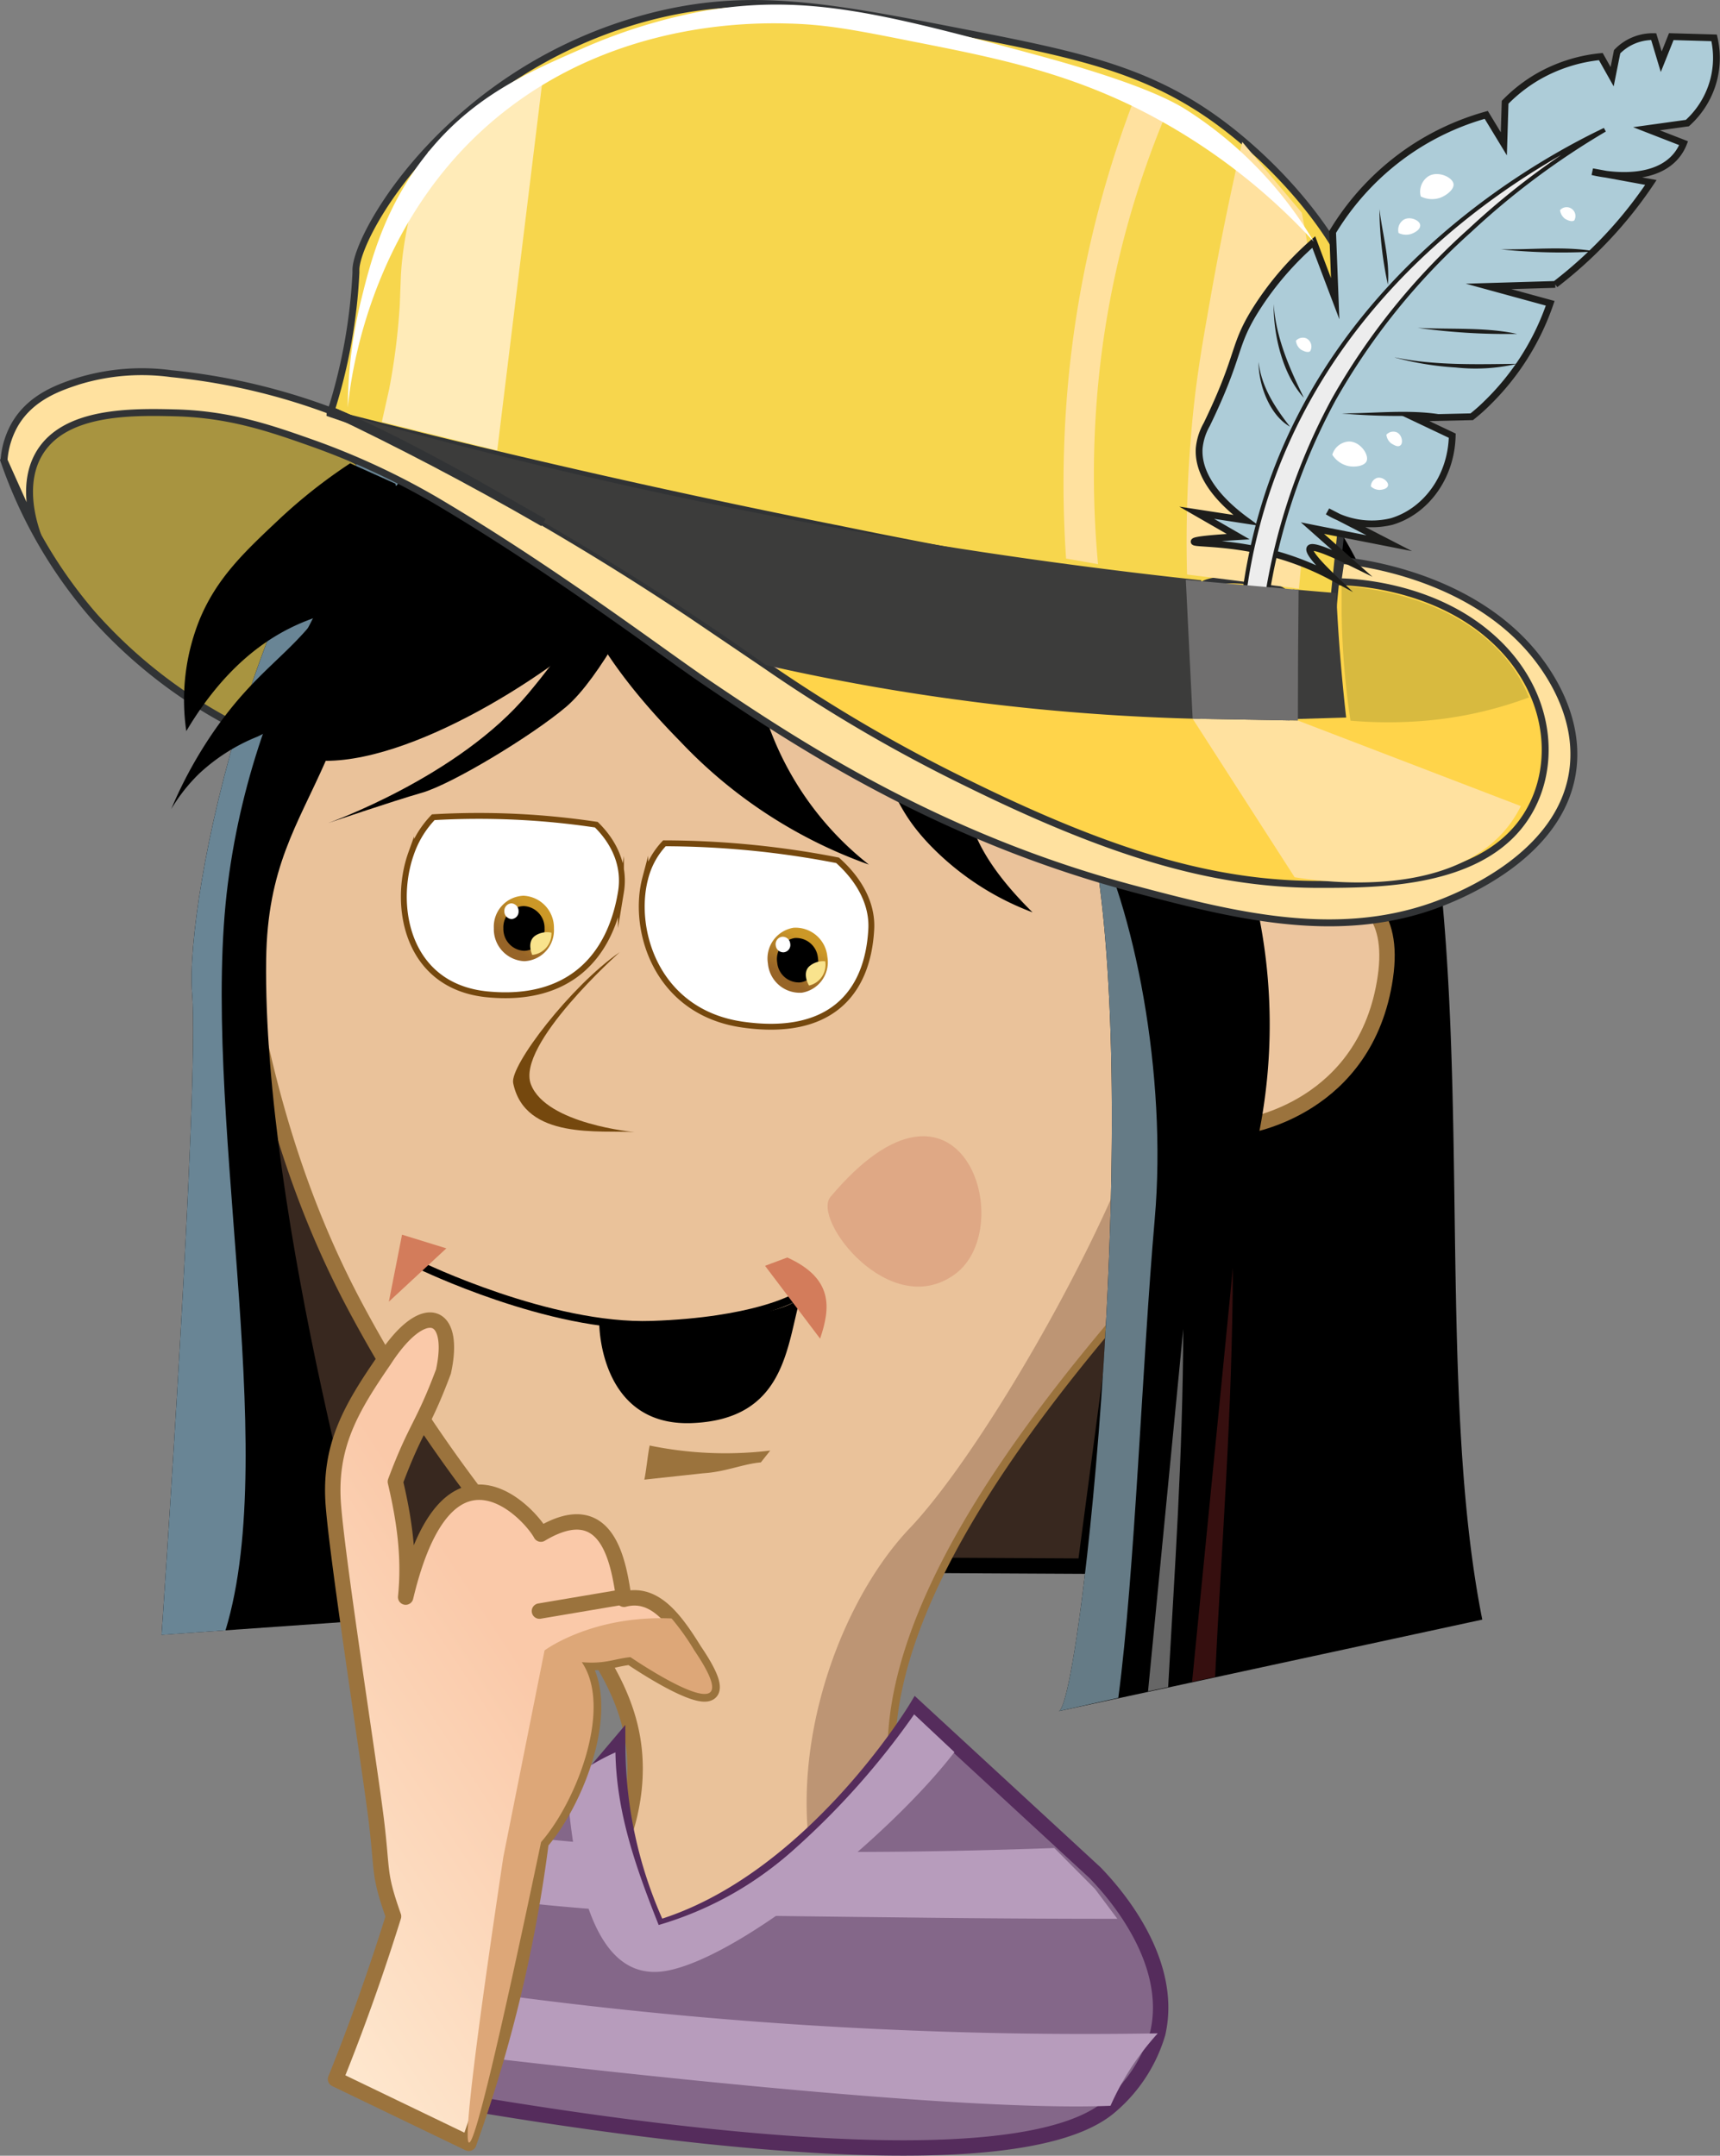
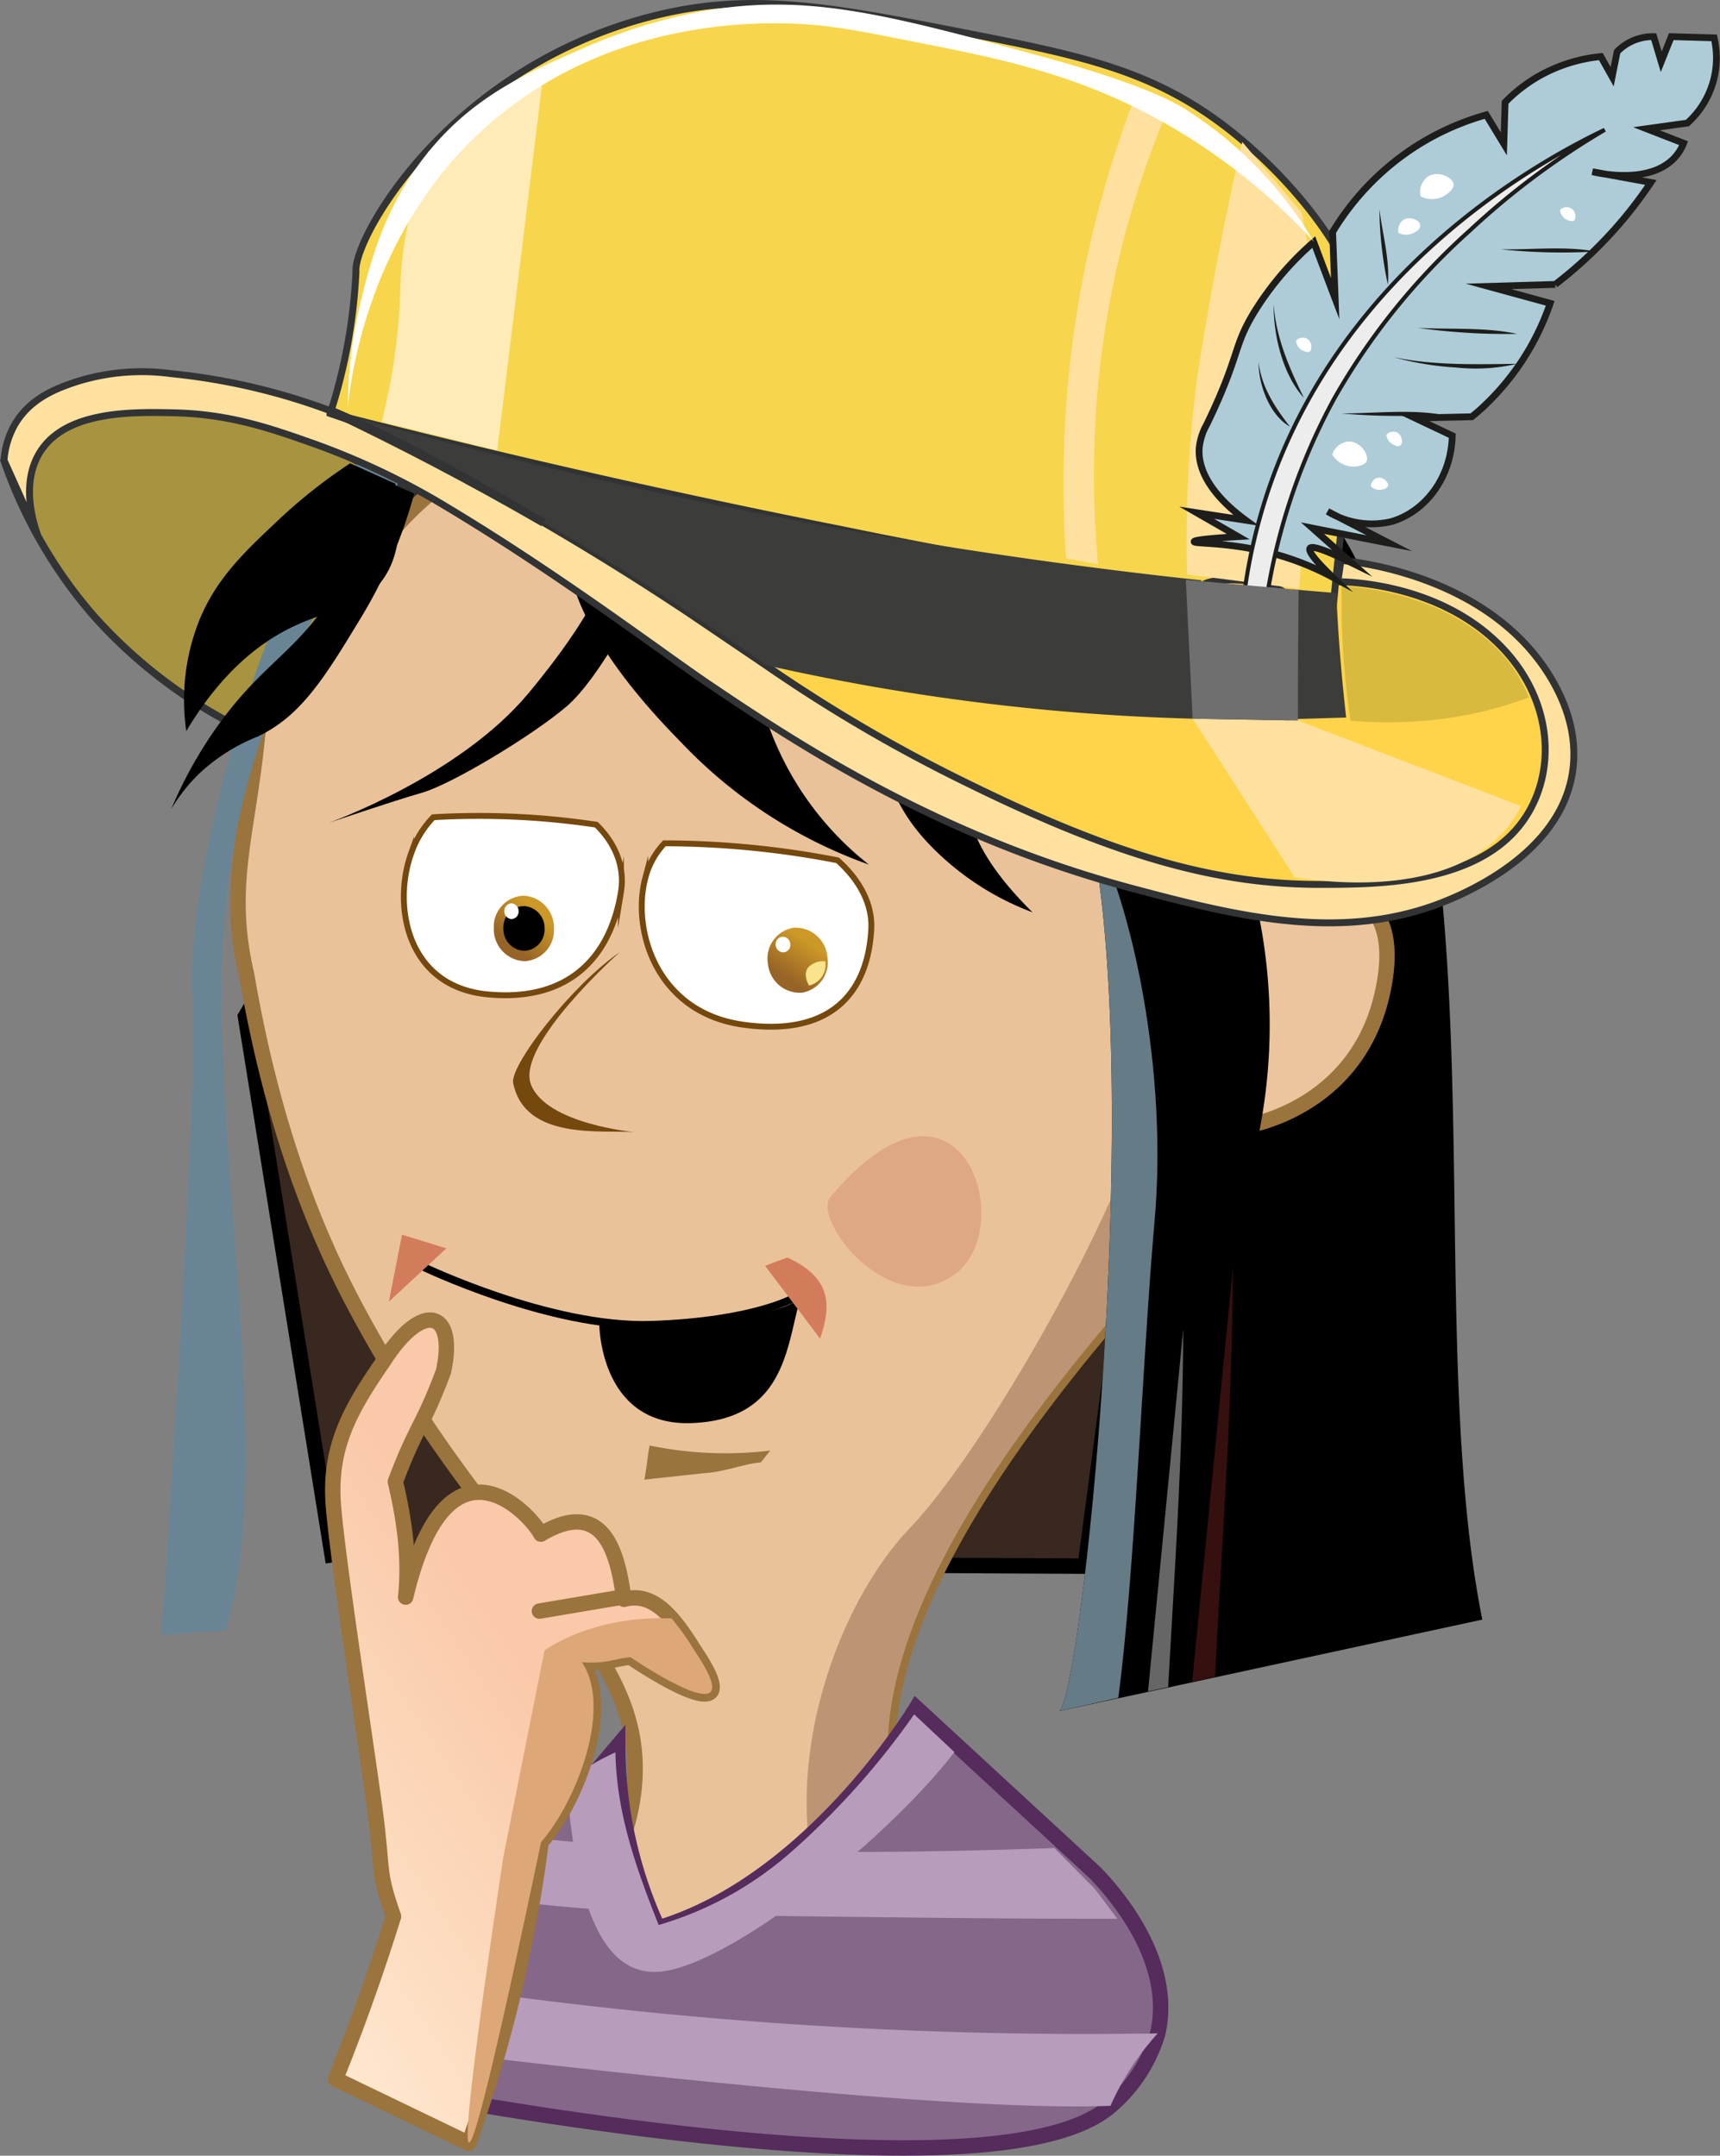
<svg xmlns="http://www.w3.org/2000/svg" xmlns:xlink="http://www.w3.org/1999/xlink" viewBox="0 0 269.02 337.2">
  <rect x="0" y="0" width="269.02" height="337.2" fill="#808080" stroke="none" />
  <style>.BNeY{stroke-miterlimit:22.93}.EUDH{stroke-width:2.41}.DVGV{stroke-width:1.28}.P5hk{stroke:#313335}.EI5R{stroke:#9b733d}.udDV{fill:#ffe19f}.WnYM{fill-rule:evenodd}.U8HF{stroke-linejoin:round}.YIFk{stroke-width:1.08}</style>
  <defs>
    <linearGradient id="lAsE" x1="79.87" y1="147.7" x2="84" y2="142.74" gradientUnits="userSpaceOnUse">
      <stop offset="0" stop-color="#976427" />
      <stop offset="1" stop-color="#cc9827" />
    </linearGradient>
    <linearGradient id="Tjo5" x1="122.96" y1="152.93" x2="126.54" y2="147.45" xlink:href="#lAsE" />
    <linearGradient id="W1WL" x1="455.14" y1="156.06" x2="397.18" y2="158.11" gradientTransform="matrix(-0.82, 0.58, 0.58, 0.82, 317.53, -97.36)" gradientUnits="userSpaceOnUse">
      <stop offset="0" stop-color="#fee7ce" />
      <stop offset="1" stop-color="#fac9a9" />
    </linearGradient>
    <path id="rxBM" d="M55.41 65.87l-3.69-1.27c0-.1 0-.22.06-.33l3.63 1.6z" />
  </defs>
  <path d="M105.94,101c4.5,4,5.38,7,5,9.06-1.75,9.82-33.54,16.42-60,9A76.82,76.82,0,0,1,14.57,96.24,73.59,73.59,0,0,1,.63,72,22.78,22.78,0,0,1,15.9,60.86c8.35-1.71,17.7.8,26.75,4.76a148.37,148.37,0,0,1,19.19,10A444.68,444.68,0,0,0,105.94,101Z" fill="#a89440" stroke-width="1.15" class="BNeY P5hk" />
  <g class="WnYM">
    <path d="M139.31,58.08c-1.45-.24-10.61-11.33-16.63-13.5s-14.22-7.71-14.22-7.71l16.63,6,7.47,4.1,7.71,9.4,3.38-7.23,4.58-12.53s-1.45,10.84-1.45,12.53-5.54,8.68-5.54,8.68Z" />
    <g class="BNeY EUDH">
      <path d="M52.13 244.38l117.61.6 14.33-108.06-41.2-47.16-64.48 1.79-40 67.46 13.74 85.37z" fill="#38281f" stroke="#000" />
      <path d="M150,299.08c-32.44-29.91,13.65-82.29,38.69-109.6,51.64-37.43-18.55-119.39-30.23-120.09-47-8.17-84.56-10.08-102.9,21.93-3.44,6-14.4,14.89-15.3,23.91-1.56,15.67-4.91,23.47-1.67,37.32,3.84,22.34,10.08,39,17.13,52.13C78.38,247,101.58,256.89,99.16,279.9,98,290.61,91.83,298.62,87.75,303c4,2.4,20.62,11.75,40.95,6.86A52.36,52.36,0,0,0,150,299.08Z" fill="#eac29a" class="EI5R" />
    </g>
    <path d="M150,299.07c-32.44-29.9,13.65-82.28,38.69-109.59a52.45,52.45,0,0,0,5.19-4.3l-13.13-17.74c-3.28,18.21-26,58.51-38.5,71.65s-22.07,42-11.64,63.58,6.64,8.8,16.26,14.71A40.71,40.71,0,0,0,150,299.07Z" fill="#bd9574" />
    <path d="M120.47 226.9l-1.47 1.85c-2.75.23-5.54 1.49-9 1.7l-9.22 1c.28-1.3.55-4 .83-5.34a58.58 58.58 0 0 0 18.86.79z" fill="#9b733d" />
  </g>
  <path d="M124.2,203s-6.26,3.67-22.24,4.22-36.18-9.25-36.18-9.25" stroke="#000" fill="none" stroke-width="1.2" class="BNeY" />
  <g class="WnYM">
    <path d="M129.9 187.21c-3 3.53 9.3 19.51 19.45 12.11s.9-36.32-19.45-12.11z" fill="#dfa885" />
    <path d="M62.88 193.13l6.93 2.14-8.99 8.34 2.06-10.48z" fill="#d37c5b" />
    <g fill="#fff">
      <path d="M97.12 139.54c-1.68 10.24-8.2 17.22-20.87 16s-14.86-13.91-11.94-22.06a15.41 15.41 0 0 1 3.46-5.65 123.61 123.61 0 0 1 25.5 1.17c2.87 2.82 4.52 6.47 3.85 10.54z" stroke="#75480e" stroke-width=".92" class="BNeY" />
-       <path d="M67.21 132.17c-1.66 1.2-2.71 3.13-2.35 4.32s2 1.19 3.67 0 2.71-3.13 2.34-4.32-2-1.17-3.66 0z" />
+       <path d="M67.21 132.17c-1.66 1.2-2.71 3.13-2.35 4.32s2 1.19 3.67 0 2.71-3.13 2.34-4.32-2-1.17-3.66 0" />
    </g>
    <path d="M81.88 140.11a4.84 4.84 0 0 0-4.64 5.1 5 5 0 0 0 4.76 5.14 4.84 4.84 0 0 0 4.64-5.11 5 5 0 0 0-4.76-5.13z" fill="url(#lAsE)" />
    <path d="M81.9 141.73a3.31 3.31 0 0 0-3.17 3.49 3.41 3.41 0 0 0 3.27 3.51 3.31 3.31 0 0 0 3.17-3.49 3.41 3.41 0 0 0-3.27-3.51z" />
-     <path d="M83.25 149.37a3.34 3.34 0 0 0 3-3.48h0a3.36 3.36 0 0 0-2.37.37c-1.3.74-.99 2.28-.63 3.11z" fill="#f9e38d" />
    <g fill="#fff">
      <path d="M80,141.3a1.18,1.18,0,0,0-1.12,1.23A1.21,1.21,0,0,0,80,143.76a1.16,1.16,0,0,0,1.11-1.23A1.2,1.2,0,0,0,80,141.3Z" />
      <path d="M136.27 145.36c-.55 10.2-6.6 16.84-20.12 14.91s-17.35-14.85-15.23-22.88a12.33 12.33 0 0 1 3-5.48 142.6 142.6 0 0 1 27.08 2.66c3.33 2.97 5.49 6.74 5.27 10.79z" stroke="#75480e" stroke-width=".92" class="BNeY" />
    </g>
    <path d="M124.11 145.12a4.86 4.86 0 0 0-4 5.61 5 5 0 0 0 5.3 4.55 4.84 4.84 0 0 0 4-5.6 5 5 0 0 0-5.3-4.56z" fill="url(#Tjo5)" />
-     <path d="M124.31 146.73a3.32 3.32 0 0 0-2.75 3.83 3.41 3.41 0 0 0 3.62 3.11 3.31 3.31 0 0 0 2.75-3.82 3.41 3.41 0 0 0-3.62-3.12z" />
    <path d="M126.54 154.16a3.32 3.32 0 0 0 2.53-3.79h0a3.29 3.29 0 0 0-2.31.64c-1.17.83-.68 2.37-.22 3.15z" fill="#f9e38d" />
    <path d="M122.33 146.53a1.16 1.16 0 0 0-1 1.34 1.19 1.19 0 0 0 1.27 1.09 1.15 1.15 0 0 0 1-1.34 1.19 1.19 0 0 0-1.27-1.09z" fill="#fff" />
    <path d="M96.93 148.94s-16.31 14.51-13.88 20.71 16.21 7.44 16.21 7.44c-5.24-.36-17.17 1.32-19-7.69-.51-2.74 9.01-15.16 16.67-20.46z" fill="#75480e" />
-     <path d="M158.41 61.7s-63.29-27.46-90.75-3-38.8 82.39-37.61 96.72-4.78 100.3-4.78 100.3l34-2.39s-18.2-62.67-17.64-103.26c.2-14.38 4.85-20.91 9.32-31.06 14.92 0 37.91-15.22 46.27-24.18s75.52-23.58 61.19-33.13z" />
    <path d="M169.45 125l-16.12-27.78a25.7 25.7 0 0 1 2 14.85c-.95 5-3.14 6.79-3.83 10.5-.78 4.25.45 10.72 10 20.14a43.47 43.47 0 0 1-16.15-10.63c-6.84-7.2-5.32-10.91-14.67-24.71-5.32-7.84-12.84-17-12.84-17a48.49 48.49 0 0 0 18.06 44.87 75.29 75.29 0 0 1-29.54-19.3C87.47 96.74 87.52 85.3 89.15 79.61c6.79-23.66 68-38.85 100-17.91C242.87 96.86 220 194 231.84 253.34l-66.27 14.33c3.58-.6 14.33-103.88 3.88-142.67z" />
    <path d="M195.77,140s23.9-7.76,20.91,12.84-21.82,23.28-21.82,23.28Z" fill="#ecc59e" class="BNeY EUDH EI5R" />
    <path d="M100.27,93.14S93.93,106,88.55,110.56,70.67,122.66,66,124s-14.69,4.75-14.69,4.75,20.45-7.24,31.31-20.27,12.15-19,12.15-19Z" />
    <path d="M190.05 262.3l-3.6.78 6.38-64.76c-.09 23-1.75 42.86-2.78 63.98z" fill="#360f0f" />
    <path d="M182.71 263.89l-3.15.68 5.51-56.7c-.07 20.13-1.36 37.78-2.36 56.02z" fill="#666" />
    <path d="M160.53 122.82l1.76 2.76-2.06-.76.3-2zm14.38 142.76l-9.34 2.09c3.48-.58 13.73-98.11 4.72-139.23 7.17 13.38 12.29 39.74 10.32 62.22s-3.08 55.1-5.7 74.92z" fill="#657b86" />
    <path d="M107.19 48.81c-14.74-1-29.51 1-39.53 9.9-27.46 24.48-38.8 82.39-37.61 96.72s-4.78 100.3-4.78 100.3l10-.71c8.78-28.82-4.08-82.16.37-116.82s23.2-58.35 33.77-71.94 27.05-15.66 37.78-17.45z" fill="#698595" />
    <path d="M193.89 132.08a86.88 86.88 0 0 1 2.11 49.25c-6.87 26.87-8.66-5.37-8.66-5.37l.6-42.69zM93.73 207.06s27.49.4 31.48-4.18c-2.2 7.77-2.39 19.12-16.94 19.72s-14.54-15.54-14.54-15.54z" />
    <path d="M123.14 196.7l-3.48 1.3q4.29 5.7 8.61 11.39c1.61-4.76 2.15-9.39-5.13-12.69z" fill="#d37c5b" />
    <path d="M171.27,292.93c2.48,2.56,12.49,13.44,9.81,25.13a23.83,23.83,0,0,1-7.35,11.33c-16,14.05-88,2-113.07-2.67a4.84,4.84,0,0,1-2.78-7.91l38.73-45.72a68.36,68.36,0,0,0,6.31,28.49c24-7.15,40.41-34.42,40.41-34.42Z" fill="#846789" stroke="#552c5c" class="BNeY EUDH" />
    <g fill="#b79cbc">
      <path d="M171.27 295.48l3.49 4.66q-16.59 0-33.36-.21-16.53-.17-32.89-.42a64.4 64.4 0 0 0 15.39-9.88c14.31.18 28.58-.11 41-.56zm9.81 22.58a44.08 44.08 0 0 0-4 5.12 42.83 42.83 0 0 0-3.39 6.21c-22.08.9-72.89-4.5-110.83-9.09 1-3.38 2.09-6.72 3.33-10a684.73 684.73 0 0 0 59.79 6.46c19.59 1.24 38.02 1.59 55.1 1.3zM72.81 296.43a68.83 68.83 0 0 1 6.56-9.43c6 .76 12.42 1.34 19.09 1.75a61.65 61.65 0 0 0 3.38 10.47c-10.3-.57-20.2-1.45-29.03-2.79z" />
      <path d="M88.59 278.83a34 34 0 0 1 7.67-4.72c.17 9.26 3 17.54 6.76 27a54.38 54.38 0 0 0 21.32-11.95 121.71 121.71 0 0 0 18.64-21l6.3 5.91c-10 13-33.2 31.93-44.89 34.18s-14.59-14.74-15.8-29.42z" />
    </g>
    <path d="M73.32,335.26a223.17,223.17,0,0,0,11.31-47.1C90.21,281.73,95.85,267.1,91,260c3.69.31,5.06-.53,7.6-.79,6.14,4.12,18.25,11.09,10-1.05-3.16-5.1-6.32-9.24-11-8-.8-5.12-2.23-16.63-13-10.19-1.71-3.22-14.67-17.4-21.15,9.85.54-5.34.11-10.76-1.61-18.05,3.23-8.63,4.29-8.6,7.52-17.23,2.07-9.49-3.18-11.22-9.28-1.77-5.1,7.43-8.67,13.35-7.94,22.69s5.71,41,6.72,49.3.29,8.18,2.69,15c-2.59,8.31-5.65,17-9.07,25.46Z" fill="url(#W1WL)" class="EUDH EI5R U8HF" />
    <path d="M73.36 335.14q1.36.25 11.27-47C90.21 281.73 95.85 267.1 91 260c3.69.31 5.07-.53 7.6-.79 6.14 4.12 18.25 11.09 10-1.05a37.31 37.31 0 0 0-3.56-5c-12.48-.54-19.87 5-19.87 5l-6.44 32.28q-6.67 44.47-5.37 44.7z" fill="#dda778" />
  </g>
  <path d="M97.8 249.74l-13.43 2.27" fill="none" stroke-linecap="round" class="EUDH EI5R U8HF" />
  <path d="M120.59 105.06a120.86 120.86 0 0 0 33.66 24.2c9.47 4.64 24.94 12.22 44.87 12.41 1.56 0 38.35-.18 44-17.24 2.81-8.53-3-18.85-9.77-24.73-19.06-16.45-63.97-13.65-112.76 5.36z" fill="#ffd44a" />
  <g class="BNeY P5hk">
    <g class="DVGV">
      <path d="M107.15,101.07a9.11,9.11,0,0,1-.6,1.26l-3.87-2.4Z" fill="none" />
      <path d="M86.18 82.4a442.72 442.72 0 0 1 33.61 21.65l-11.66-7.89c-5.97-3.98-12.9-8.43-21.95-13.76z" fill="#ff1212" />
    </g>
    <path d="M212.12 62.59c-.83 5.75-3.49 30.37-3.56 32.2h0 0c-.09.42-2.78.29-6.71-.14a1.69 1.69 0 0 0 0-.71c-.8-3.38-13.38-4.27-14.24-1.88a1.05 1.05 0 0 0 0 .69l-16-2.52c-21.46-3.53-37.72-6.94-39.77-7.35-29.09-5.78-55.9-12-80.17-18.25a85.06 85.06 0 0 0 4-22v-.52c.25-5.94 15-31.23 45.64-39.39C117.27-1.5 129.74 1 151.62 5.27c17.61 3.46 28.66 5.78 40.22 14.69 12.46 9.61 24.2 25.48 21.49 36.45a62.15 62.15 0 0 0-1.21 6.18z" fill="#f7d64d" class="YIFk" />
    <use xlink:href="#rxBM" fill="none" class="DVGV" />
    <path d="M224.12 141.71c-15.47 5.46-31.42 1.42-47-2.73-30.61-8.17-52.71-22.83-66.29-32-7.09-4.78-24.1-17.74-42.83-28.79a114.82 114.82 0 0 0-19.31-8.93C42.3 67 35.94 64.8 27.45 64.58c-7-.18-17.26-.3-21.25 6.24-2.83 4.65-1.17 10.51-.27 13L.63 72a13.2 13.2 0 0 1 1.73-5.67c2.5-4.22 6.83-5.71 9.85-6.7a34.07 34.07 0 0 1 14.57-1.18 99 99 0 0 1 25 5.84 3.23 3.23 0 0 1-.06.33l3.69 1.27c5.81 2.65 12.14 6 19.1 9.87 15.15 8.43 25.31 14.88 33.62 20.42l11.66 7.9a240.89 240.89 0 0 0 31.69 18.51c23.74 11.68 39.54 15.85 55.42 15.75 8.74 0 23.33-.15 30.6-9 6.38-7.77 5.81-20.74-4.19-29.61C224 91.42 211.26 91 209.25 91l.48-3.34c2.11.19 19.58 2 29.93 14.3 2.2 2.62 7.21 9.45 6.42 17.8-1.32 13.81-17.48 20.36-21.96 21.95z" class="udDV YIFk" />
    <use xlink:href="#rxBM" fill="none" class="DVGV" />
  </g>
  <path d="M187.84 91.75c-.24 7.2-.25 14.1-.09 20.7a343.58 343.58 0 0 1-51.75-5.14q-8.37-1.49-16.17-3.26c-9.76-6.94-21-14.29-33.6-21.65l-.48-.28-.75-.41-10.48-6c-7-3.87-13.29-7.22-19.1-9.87a79.21 79.21 0 0 0-3.63-1.6 811.31 811.31 0 0 0 80.1 18.53c19.86 3.55 38.6 6.13 56 8-.03.34-.04.67-.05.98z" fill="#3c3c3b" />
  <path d="M187.75 112.45h0zm13.95.05c-4.37.07-8.9 0-13.54 0z" fill="#3d1f1f" class="BNeY DVGV P5hk" />
  <path d="M210.55 112.24l-8.85.26c0-6.21.11-12.65.47-19.32 0-.33 0-.65.05-1q3.42.32 6.78.58h0a277.54 277.54 0 0 0 .59 9.52c.26 3.25.59 6.72.96 9.96z" fill="#3c3c3b" />
  <path d="M74.51 75.74l10.48 6C73.33 75 62.16 69.2 51.78 64.27c1.19.49 2.4 1 3.63 1.6 5.81 2.65 12.14 6.01 19.1 9.87z" fill="#3d1f1f" class="BNeY DVGV P5hk" />
  <path d="M203.16 92.08l-7.92-1q-4.83-.63-9.58-1.21a199.83 199.83 0 0 1 .9-24.77c.7-7.06 1.69-12.41 3-19.81 1.71-9.54 3.43-17.43 4.74-23.09l9.3 11.07a105.7 105.7 0 0 1 2 16.13c.25 5.4-.11 9.38-.63 18.51-.29 5.98-.85 14.24-1.81 24.17z" class="udDV" />
  <path d="M211.23 112.73a123.45 123.45 0 0 1-1.39-17v-4.06c2.33.13 15.53 1 24.13 9.65a22.93 22.93 0 0 1 5.17 7.77 61.3 61.3 0 0 1-16.23 3.65 69.2 69.2 0 0 1-11.68-.01z" fill="#d8ba3f" />
  <path d="M186.54 112.42l16.46.29 34.87 13.38a18.12 18.12 0 0 1-4.22 5.55c-10.12 9-28.53 6-31.16 5.58q-7.98-12.41-15.95-24.8z" class="udDV" />
  <path d="M59.72 66l1.15-5.14a103.17 103.17 0 0 0 1.66-13.23l.14-3.69c.13-4.19 1-10.57 4.28-20.16a109.57 109.57 0 0 1 9.45-7.49 105.49 105.49 0 0 1 8.67-5.51l-7.3 59.68z" fill="#ffebb8" />
  <path d="M171.74 88.25l-5-.88a174.26 174.26 0 0 1 .1-24.9A166.76 166.76 0 0 1 177 16.54l5.35 1.34a144.58 144.58 0 0 0-10.78 44.38 151.55 151.55 0 0 0 .17 25.99z" class="udDV" />
  <g stroke="#1d1d1b" class="BNeY">
    <path d="M268.1 5.92l-6.7-.19-1.57 3.93-1.18-3.93a7.77 7.77 0 0 0-5.72 2.36l-.78 3.91-1.77-3.15a24.57 24.57 0 0 0-9.85 3.15 24 24 0 0 0-5.12 4l-.2 6.5-2.75-4.53a40.83 40.83 0 0 0-11.62 5.32 41.26 41.26 0 0 0-12.41 13l.4 10.43q-1.68-4.43-3.35-8.86a47.92 47.92 0 0 0-8.86 10.24c-3.94 6.16-2.41 7-7.88 18.31a9.25 9.25 0 0 0-1.18 3.75c-.28 4.89 4.26 9 7.29 11.22l-7.68-1.18 3.32 1.91 3.17 1.83c-5.65.34-6.89.6-6.89.79 0 .44 7.4-.13 15.95 3a42 42 0 0 1 5.71 2.56q-4-3.84-3.54-4.53.46-.69 6.5 2.27l-6.11-5.42.8.16h0l11.21 2.2-9.64-4.97a13.24 13.24 0 0 0 10 1.58C223 80 227 74.63 227.14 68.15l-5.82-2.76 8.87-.2c.76-.6 1.52-1.26 2.27-2a39.67 39.67 0 0 0 10-15.75l-9.65-2.64 10.44-.31a67.79 67.79 0 0 0 9.15-8.47 66.91 66.91 0 0 0 5.81-7.48l-9.15-1.68c.83.21 9.22 2.15 13.09-2.46a7.18 7.18 0 0 0 1.18-2l-5.81-2.26 6.4-.89a13.79 13.79 0 0 0 4.14-6.89 13.79 13.79 0 0 0 .04-6.44z" fill="#adccd8" stroke-width="1.06" />
    <path d="M193.86 106.54A87.55 87.55 0 0 1 198 77.8c11.7-36.31 44.15-53.25 53-57.5a120.44 120.44 0 0 0-21.1 15.75 104.31 104.31 0 0 0-21.27 26.39A96.08 96.08 0 0 0 197 107.33z" fill="#ededed" stroke-width=".64" />
  </g>
  <path d="M218.19 55.91c6.2 1.28 12.78 1.07 19.09 1a28.76 28.76 0 0 1-9.6.57 46.67 46.67 0 0 1-9.49-1.55zm3.54-4.63c5.14.28 10.6-.13 15.55.95a100.32 100.32 0 0 1-15.55-.95zM234.72 39c4.91.08 10.11-.54 14.86.34a91.91 91.91 0 0 1-14.86-.34zm-24.91 25.67c5.14 0 10.57-.66 15.56.17a100.9 100.9 0 0 1-15.56-.17zm-12.96-8.05c.44 3.89 2.57 7.12 4.91 10.12-3.22-1.83-4.93-6.6-4.91-10.12zm2.36-9.05c.35 5.23 2.45 10 4.72 14.65-3.33-3.65-4.77-9.83-4.72-14.65zm16.54-14.87c.47 3.89 1.66 8 1.32 11.82a58.8 58.8 0 0 1-1.32-11.82z" fill="#1d1d1b" />
  <path d="M222.22 30.73a2.88 2.88 0 0 1 1.18-3.15c1.5-.92 3.77.13 3.94 1.18.13.86-1.1 1.81-2.07 2.17a3.94 3.94 0 0 1-3.05-.2zm-3.47 5.72a1.9 1.9 0 0 1 .78-2.07c1-.61 2.48.08 2.59.77s-.72 1.19-1.36 1.43a2.68 2.68 0 0 1-2.01-.13zm-10.37 34.68a2.88 2.88 0 0 1 2.62-2.07c1.76 0 3.15 2.07 2.75 3.06-.33.8-1.88 1-2.9.77a4 4 0 0 1-2.47-1.76zm8.46-3.13a1.45 1.45 0 0 1 1.64-.37c.8.38 1 1.61.59 2s-1 0-1.47-.27a2 2 0 0 1-.76-1.36zm-2.43 8.08a1.43 1.43 0 0 1 1-1.33c.85-.21 1.77.63 1.69 1.16s-.79.69-1.31.72a2 2 0 0 1-1.38-.55zM244 32.87a1.38 1.38 0 0 1 2.23 1.6c-.33.29-1.06 0-1.48-.27a2 2 0 0 1-.75-1.33zM202.69 53.3a1.46 1.46 0 0 1 1.64-.37 1.44 1.44 0 0 1 .59 2c-.32.3-1.06 0-1.48-.27a2 2 0 0 1-.75-1.36z" fill="#fff" />
  <path d="M203,112.71l-16.46-.29q-.54-10.86-1.07-21.72l17.64,1.57Q203,102.5,203,112.71Z" fill="#706f6f" />
  <g class="WnYM">
    <path d="M177 16.54a95.18 95.18 0 0 1 28.5 21.28h0a61.9 61.9 0 0 0-19.79-20.54c-1.89-1.2-6.76-4.12-23.67-8.7-23.8-6.45-36-9.63-52-6.86A85.78 85.78 0 0 0 91 7.63C82.71 11.25 74.11 15 67 23.78c-6.76 8.27-9 17-10.44 22.84a71.72 71.72 0 0 0-2.16 17.13c.42-4.57 3.6-31.36 26.53-47.85C98.86 3 118.9 3.56 123.66 3.69c5.64.16 10.08 1 19 2.78 12.04 2.37 22.72 4.47 34.34 10.07z" fill="#fff" />
    <path d="M64.79,77.2a75.57,75.57,0,0,1-8.26,19.3c-5.66,9.34-9.41,15.53-16.27,18.73a29.28,29.28,0,0,0-9.15,5.82,26.84,26.84,0,0,0-4.33,5.51A67.66,67.66,0,0,1,33.72,114c6.41-9.12,11.45-11.43,16.58-18.43,3.05-4.15,6.72-10.76,8.39-21Z" />
    <path d="M54.77,72.47a82.21,82.21,0,0,0-11.15,8.8c-5.39,5.07-9.71,9.13-12.41,15.66a33.63,33.63,0,0,0-2.07,17.43c5.94-10,12.38-14.36,17.14-16.55,5.56-2.55,9.91-2.58,13.14-6.56,3.71-4.56,3.28-11,2.42-15.59Z" />
  </g>
</svg>